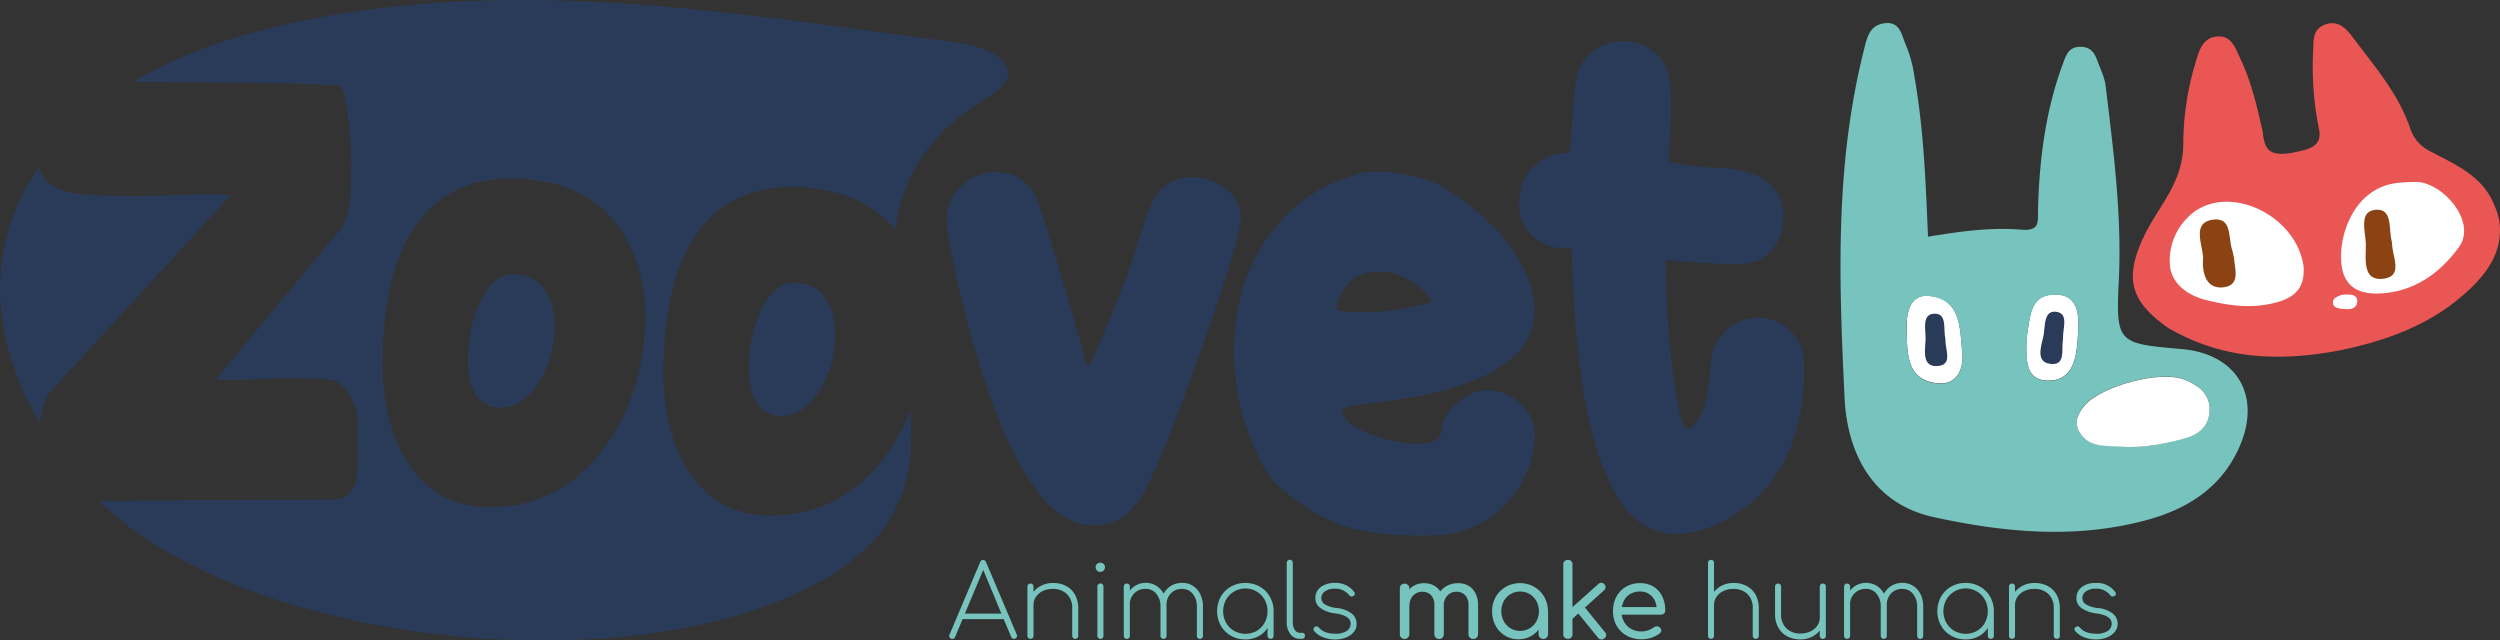
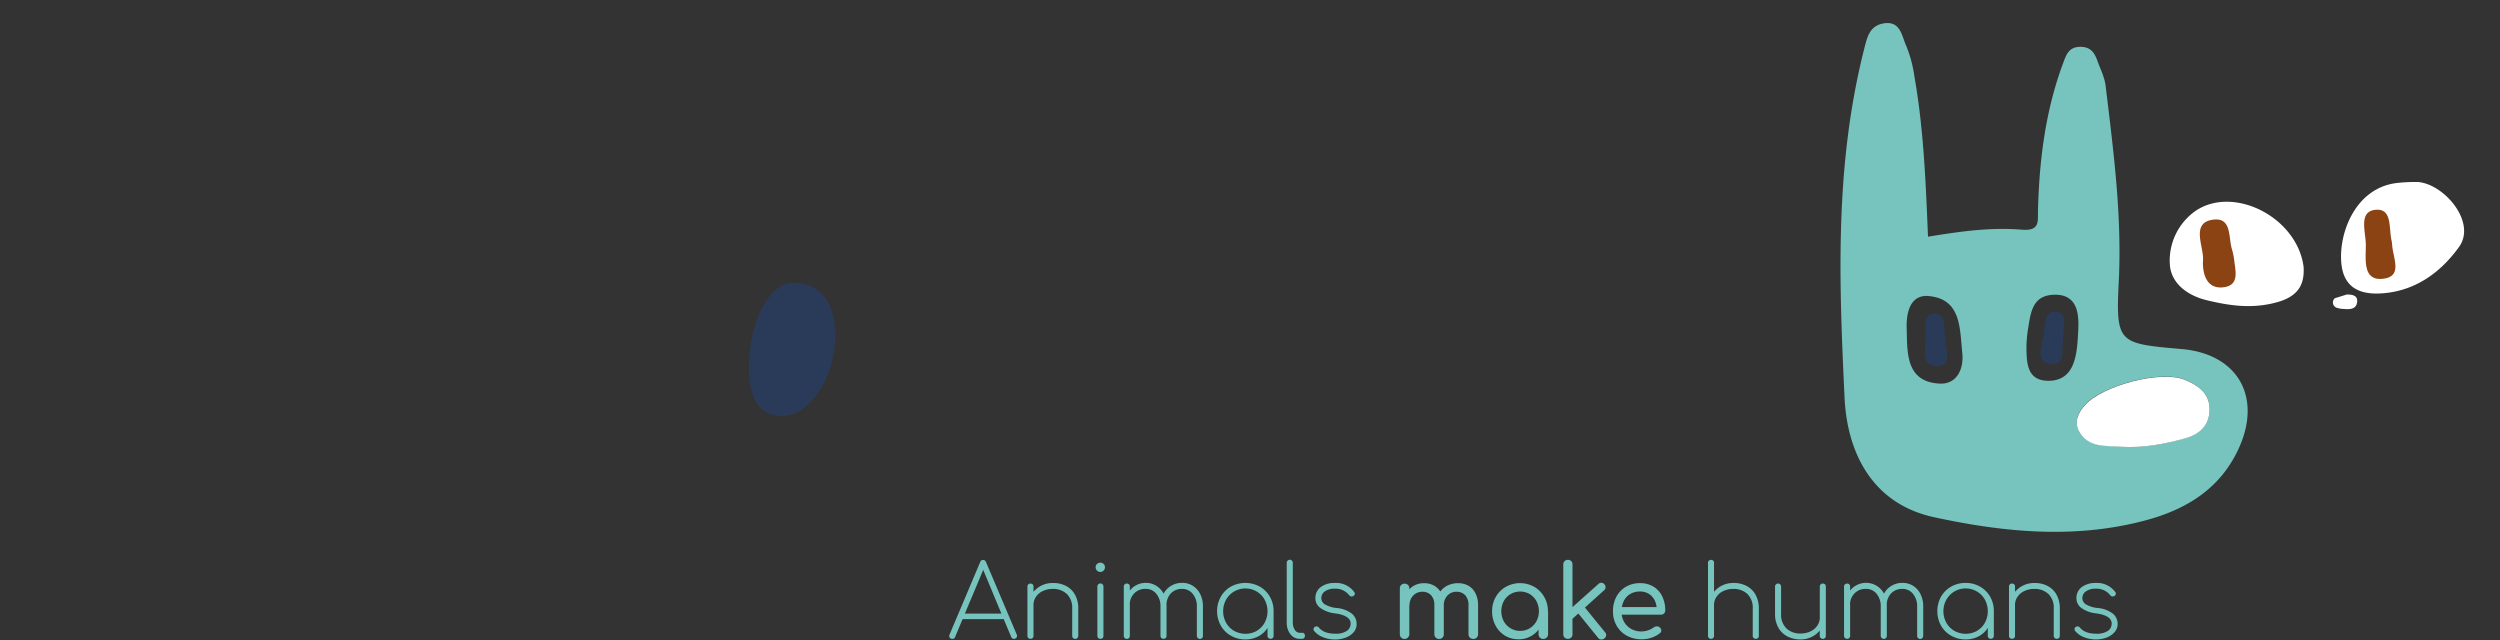
<svg xmlns="http://www.w3.org/2000/svg" id="Calque_1" data-name="Calque 1" viewBox="0 0 769.18 197.06">
  <rect x="0" y="0" width="769.18" height="197.06" fill="#333333" stroke="none" />
  <defs>
    <style>.cls-1{fill:#293b58}.cls-3{fill:#fff}.cls-5{fill:#76c4bd}</style>
  </defs>
-   <path class="cls-1" d="M160 84.92c-7.31.08-13.79 12.26-13.5 27.33.11 6.26 2.28 13.48 9.58 13.7 17.59.53 25.7-41.27 3.92-41.03zM19.1 119.84l54.43-59.35-2.9-.09c-10.64-.31-21.32.72-31.95.4L36 60.72c-9.19-.27-18.91-.44-21.65-8.65-15.53 22.56-16.12 50.49.34 78.61.56-4.57 1.88-8.61 4.41-10.84z" transform="translate(-2.49 -.52)" />
-   <path class="cls-1" d="M297.25 13.66C227.38 4.54 157.74-8.15 86.22 9c-16.55 4-30.81 9.65-42.64 16.66 15 .14 31.79.33 38.15.4.58 0 9.48.09 12.38.18 1.94.06 10.63.51 12.57.57a4.24 4.24 0 0 1 1.67 2.37 108.67 108.67 0 0 1 2.15 25c-.19 6.58.35 14.15-5.42 19.39l-36.15 43.7 2.32.07c8.32.25 16.86-.66 25.18-.41 1.35 0 6.57.39 7.73.43 5.2.93 8.46 8.19 8.33 12.83-.16 5 .08 10.07-.07 15.1-.13 4.25-1.59 7.89-5.88 8.92-10.82 0-57.75.34-73.52.41 45.13 44.73 166.13 57.7 223.61 23.74 24.13-14.26 27.48-32.29 25.9-51.53-7.19 18.42-22.14 33-43.95 32.31-25-.75-32.62-25.88-32-47 .59-19.37 4.89-43.54 25.11-51.58 11.55-4.63 34.7-3.88 46.26 10.71 1.9-15.11 9.15-29.15 28.68-41 13.75-8.44 1.23-15.22-9.38-16.61zM152.19 156.55c-25-.75-32.62-25.88-32-47 .58-19.37 4.89-43.54 25.11-51.58 11.77-4.72 35.6-3.86 46.92 11.54 6.73 9.15 9.1 19.66 8.77 30.68-.83 27.81-17.99 57.28-48.8 56.36z" transform="translate(-2.49 -.52)" />
  <path class="cls-1" d="M246.4 87.51c-7.31.08-13.79 12.26-13.5 27.32.11 6.27 2.28 13.49 9.58 13.71 17.58.53 25.69-41.28 3.92-41.03z" transform="translate(-2.49 -.52)" />
-   <path d="M722.9 108.22c10.47-2.25 24.1-6.06 35.61-15.39C764.49 88 770 82.22 771.31 75c.87-5 .15-8.2-2-12.71-3.67-7.87-11.66-11.29-18.91-15.13a12 12 0 0 1-6.4-7.24c-3.68-10.82-11.21-19.3-17.88-28.26-2-2.65-4.62-5.13-8.56-3.47-3.63 1.53-3.2 4.81-3.38 7.92A95.6 95.6 0 0 0 716 40.3c.86 4.32-1.74 5.82-5.92 6.73-1.2.25-1 .16-2.09.45-6.83 1.18-8.79-.44-9.3-6.33-1.64-7.27-3.45-15.3-6.86-22.48-1.57-3.31-2.7-7.22-7.11-6.93-4.63.31-5.7 4.58-6.76 8.18a86.14 86.14 0 0 0-3.73 24.65c0 12.09-7.38 19-11.84 28.12-6.59 13.52-4.43 20.55 7.2 28.74 15.69 9.06 32.28 10.83 53.31 6.79z" transform="translate(-2.49 -.52)" style="fill:#e95653" />
-   <path class="cls-3" d="M711.24 82.61c-2-15.24-21.41-25.09-33.14-17.27a18.66 18.66 0 0 0-8 16.7c.44 5.68 5.4 9.38 11.13 10.79 7.38 1.83 14.65 2.83 22.38.52 6.58-1.98 7.92-6.01 7.63-10.74zm28.91-25.81c-14 1.5-18.89 17.76-17 26.63 1.36 6.19 6.32 7.62 11.56 7.38 10.51-.48 18.6-6.28 24.38-14.35 5.36-7.49-4.39-19.16-12.56-19.94a51.24 51.24 0 0 0-6.38.28zm-19.3 35.48a1.73 1.73 0 0 0 .47 2.89 8.18 8.18 0 0 0 2.45.42c1.57.14 3.57.11 3.92-1.94.39-2.3-1.56-2.53-3.19-2.51a5.49 5.49 0 0 0-3.65 1.14z" transform="translate(-2.49 -.52)" />
+   <path class="cls-3" d="M711.24 82.61c-2-15.24-21.41-25.09-33.14-17.27a18.66 18.66 0 0 0-8 16.7c.44 5.68 5.4 9.38 11.13 10.79 7.38 1.83 14.65 2.83 22.38.52 6.58-1.98 7.92-6.01 7.63-10.74zm28.91-25.81c-14 1.5-18.89 17.76-17 26.63 1.36 6.19 6.32 7.62 11.56 7.38 10.51-.48 18.6-6.28 24.38-14.35 5.36-7.49-4.39-19.16-12.56-19.94a51.24 51.24 0 0 0-6.38.28zm-19.3 35.48a1.73 1.73 0 0 0 .47 2.89 8.18 8.18 0 0 0 2.45.42c1.57.14 3.57.11 3.92-1.94.39-2.3-1.56-2.53-3.19-2.51z" transform="translate(-2.49 -.52)" />
  <path d="M689.81 79.93a20.78 20.78 0 0 0-.64-2.81c-1.11-3.78 0-9.85-5.89-9-6.17.88-3.39 7-3 11.2.09.94-.06 1.89 0 2.84.22 4.07 2 7.33 6.4 6.74 4.63-.62 3.71-4.56 3.27-7.84-.02-.38-.08-.75-.14-1.13zm48.68-4a9.36 9.36 0 0 0-.2-1.49c-.87-3.82.28-9.84-4.9-9.37-5.37.48-3 6.87-3 10.85 0 4.37-1 11 5.14 10.38 6.34-.6 3.23-6.3 2.96-10.37z" transform="translate(-2.49 -.52)" style="fill:#8b4314" />
-   <path class="cls-3" d="M634.81 91.13c7.73 0 7.32 7.37 7 12.41-.36 6.13-1 14.35-9.49 14.06-5.24-.18-6.16-4-6.35-8.26a38.49 38.49 0 0 1 .51-8c.82-4.84 1.37-10.23 8.33-10.21zm-38.89.41c10 .92 9.55 9.92 10.31 17.42.56 5.41-1.93 9.81-7 9.51-10-.58-10-8.73-10.07-16.27-.31-5.2.89-11.2 6.76-10.66z" transform="translate(-2.49 -.52)" />
  <path class="cls-1" d="M637.17 105.27a7.27 7.27 0 0 0 .07-1.14c0-2.95 1.72-7.23-2.18-7.68s-3.26 4.62-3.89 7.57c-.69 3.22-2.42 7.93 2.21 8.45s3.35-4.13 3.79-7.2zm-36.11.15a7.1 7.1 0 0 0-.11-1.14c-.53-2.91.54-7.41-3.39-7.23s-2.48 5.08-2.63 8.09c-.16 3.29-1.11 8.23 3.54 8 4.81-.25 2.65-4.62 2.59-7.72z" transform="translate(-2.49 -.52)" />
  <path class="cls-5" d="M624.63 71.19c5.58.44 4.8-2.6 4.89-5.92.4-15.52 2.29-30.77 7.78-45.44 1-2.76 1.86-4.95 5.43-4.9 3.09.05 4.21 1.93 5.07 4.29.92 2.54 2.21 5.06 2.53 7.68 2.37 19.76 5 39.45 4.08 59.51-1 19.76-.44 19.79 19.29 21.5 17.19 1.48 24.74 14.57 17.72 30.28-5.69 12.74-16.41 19.16-29 22.48-21.66 5.74-43.34 3.64-64.79-1-19.28-4.15-26.83-20.09-27.62-36.77-1.7-35.8-3.09-71.13 6-107.19.94-3.7 1.64-7.27 6.05-8 5.22-.85 5.54 3.94 6.92 6.92a38.76 38.76 0 0 1 2.55 9.62c2.79 15.75 3.47 32.36 4.15 49.09 9.91-1.6 18.92-2.95 28.95-2.15zm50.2 64.15c4.47-1.25 7.56-4.24 7.49-9.08s-3.77-7.38-7.81-9c-7.35-2.87-25.08 1.83-30.48 7.76-2.21 2.42-3.48 5.27-1.84 8.19 2.86 5.08 8.18 4.3 12.95 4.67 6.73.49 13.27-.74 19.69-2.54zm-75.61-16.8c5.07.29 7.57-4.1 7-9.52-.77-7.49-.31-16.49-10.31-17.41-5.87-.54-7.07 5.42-6.76 10.66.12 7.53.08 15.73 10.07 16.27zm33.12-.87c8.48.29 9.13-7.93 9.49-14.06.3-5 .71-12.39-7-12.41-7 0-7.52 5.37-8.32 10.19a38.44 38.44 0 0 0-.5 8c.17 4.28 1.09 8.1 6.33 8.28z" transform="translate(-2.49 -.52)" />
  <path class="cls-3" d="M674.51 117.31c4 1.57 7.74 4.06 7.81 9s-3 7.83-7.49 9.08c-6.42 1.8-13 3-19.69 2.59-4.77-.37-10.09.41-12.95-4.67-1.64-2.92-.37-5.77 1.84-8.19 5.4-5.98 23.13-10.68 30.48-7.81z" transform="translate(-2.49 -.52)" />
-   <path class="cls-1" d="M370 55.1a16.64 16.64 0 0 1 10.2 4 11.14 11.14 0 0 1 4 9.57 5.79 5.79 0 0 1-.18.92 5.79 5.79 0 0 0-.2 1.19q-1.55 8.74-12.4 39.15T355 151q-6 11.7-16.89 11.11h-.27q-16.52-.89-30.27-38.23a328.94 328.94 0 0 1-9.47-32.44q-4.6-18.83-4.28-24.68.28-5.32 5.05-9.48a14.23 14.23 0 0 1 10.36-3.85q8 .44 11.65 7 1 1.4 7.11 21.62t8.54 30c.14.72.39 1.09.74 1.11q.79 0 6-13 7-16.71 9.37-25.14 2.92-9.73 5-13.36a13 13 0 0 1 5.36-5.34 15.21 15.21 0 0 1 7-1.22zm58.31-1.67A46.84 46.84 0 0 1 444.42 57a59.77 59.77 0 0 1 11.21 7.55A69.71 69.71 0 0 1 465.9 74.7q9.24 12 8.67 22.64a17.85 17.85 0 0 1-3.46 9.7q-10.11 13.35-45.29 17.33-10.21 1-10.28 2.38a2.32 2.32 0 0 0 .21 1.08q.88 3.26 7.82 6A41.93 41.93 0 0 0 436.9 137q5.6.3 7.82-1.45c.92-.48 1.44-1.79 1.55-3.92q.15-2.67 3.39-6a17.06 17.06 0 0 1 6.79-4.44 11 11 0 0 1 4.31-.57 15.13 15.13 0 0 1 8.38 3.13 12.87 12.87 0 0 1 5 6.94 17.16 17.16 0 0 1 .51 5.37 29.49 29.49 0 0 1-3.59 12.1 30.76 30.76 0 0 1-8 10 32.53 32.53 0 0 1-12 6.17q-5.82 1.42-17 .82a76.09 76.09 0 0 1-17.36-2.54 50.43 50.43 0 0 1-13.91-7.16 49.76 49.76 0 0 1-8.57-7 33.74 33.74 0 0 1-5.26-9 73.62 73.62 0 0 1-6.69-34.56q1.35-25 18.2-40.16 7.59-7.08 19.81-10.69 2.44-.91 8.03-.61zm-.59 30.7q-10.38-.57-13.6 9.42c-.43 1.4-.52 2.2-.26 2.39a12.11 12.11 0 0 0 3.58.46 69.27 69.27 0 0 0 22-2l3.79-.87-1.72-2.53a20 20 0 0 0-6.16-4.61 17 17 0 0 0-7.63-2.26zm74.8-70.89a14.53 14.53 0 0 1 12.18 7.07q2.22 3.33 1.77 16.66L516 50.31l3.7.73a104.52 104.52 0 0 0 12.3 1.19q13.32.72 17.47 7.89a13.62 13.62 0 0 1 1.67 7.88q-.48 8.79-7.63 12.68-3 1.44-10.21 1.06l-5.86-.32-12.51-.94.27 9.9a246.46 246.46 0 0 0 2.39 27.51q2 14.41 3.89 14.51 2.94.15 5.47-7.19a45 45 0 0 0 1.64-10.6q.36-6.66 2.94-10 4.9-6.69 12.63-6.27T556 105.9q2 3 1.49 12.1-1.62 29.83-22.83 41.79-9.65 5.36-17.37 4.94-9.32-.49-15.3-8.57-13.68-18.65-15.65-71.38L486 77l-3.73-.2a12.5 12.5 0 0 1-6.67-2.5 14.06 14.06 0 0 1-4.67-5.3 14.25 14.25 0 0 1-1-6.46q.38-6.93 3.74-10 5.08-5.07 10.15-4.79c.89 0 1.45-.5 1.69-1.65s.51-4.56.82-10.24q.56-10.4 2.11-14.31a12.53 12.53 0 0 1 5.95-6.36 13.7 13.7 0 0 1 8.13-1.95z" transform="translate(-2.49 -.52)" />
  <path class="cls-5" d="M315.41 196.14a.86.86 0 0 1-.28.65.88.88 0 0 1-.65.28.86.86 0 0 1-.87-.59L311.3 191h-12.65l-2.3 5.5a.85.85 0 0 1-.87.59.86.86 0 0 1-.69-.28.91.91 0 0 1-.25-.65.77.77 0 0 1 .1-.4l9.42-22.3a.9.9 0 0 1 .9-.66.94.94 0 0 1 .9.66l9.46 22.3a.87.87 0 0 1 .09.38zm-16.05-6.84h11.23L305 175.86zm31.08-8.52a6.67 6.67 0 0 1 2.8 2.72 8.48 8.48 0 0 1 1 4.27v8.37a.9.9 0 0 1-.26.67.93.93 0 0 1-1.6-.67v-8.37a5.88 5.88 0 0 0-1.67-4.51 6.09 6.09 0 0 0-4.33-1.55 6.87 6.87 0 0 0-3 .64 5 5 0 0 0-2.13 1.77 4.33 4.33 0 0 0-.78 2.5v9.52a1 1 0 0 1-.25.67.94.94 0 0 1-.69.26.91.91 0 0 1-.93-.93V181a.89.89 0 0 1 .93-.93.93.93 0 0 1 .69.25 1 1 0 0 1 .25.68v1.62a7.36 7.36 0 0 1 2.58-2 7.66 7.66 0 0 1 3.33-.73 8.52 8.52 0 0 1 4.06.89zm9.56-4.71a1.46 1.46 0 0 1-.41-1 1.3 1.3 0 0 1 .44-1.05 1.52 1.52 0 0 1 1-.38 1.47 1.47 0 0 1 1 .38 1.32 1.32 0 0 1 .42 1.05 1.42 1.42 0 0 1-.42 1 1.46 1.46 0 0 1-1.05.42 1.4 1.4 0 0 1-.98-.42zm.39 20.74a.9.9 0 0 1-.27-.67V181a.88.88 0 0 1 .27-.68.93.93 0 0 1 1.6.68v15.15a.93.93 0 0 1-.25.67 1 1 0 0 1-1.35 0zm29.13-16.03a6.24 6.24 0 0 1 2.27 2.59 8.53 8.53 0 0 1 .81 3.78v9a.93.93 0 0 1-.25.67.95.95 0 0 1-1.62-.67v-9a5.92 5.92 0 0 0-1.27-3.92 4.09 4.09 0 0 0-3.27-1.52 4.59 4.59 0 0 0-3.51 1.43 5.13 5.13 0 0 0-1.28 3.79v9.21a.93.93 0 0 1-.25.67.9.9 0 0 1-.68.26.89.89 0 0 1-.93-.93v-9a5.93 5.93 0 0 0-1.28-3.92 4.08 4.08 0 0 0-3.26-1.52 4.69 4.69 0 0 0-4.89 4.91v9.52a1 1 0 0 1-.24.67.94.94 0 0 1-1.62-.67V181a.91.91 0 0 1 .26-.68 1 1 0 0 1 1.36 0 .94.94 0 0 1 .24.68v1.22a6 6 0 0 1 2.15-1.74 6.09 6.09 0 0 1 2.74-.63 6 6 0 0 1 3.23.89 6.36 6.36 0 0 1 2.27 2.44 6.22 6.22 0 0 1 2.33-2.44 6.49 6.49 0 0 1 3.36-.89 6 6 0 0 1 3.33.93zm20.56.22a8.34 8.34 0 0 1 3.12 3.12 8.8 8.8 0 0 1 1.14 4.45v7.56a1 1 0 0 1-.25.67.94.94 0 0 1-.69.26.91.91 0 0 1-.93-.93v-2.43a7.2 7.2 0 0 1-2.81 2.6 8.47 8.47 0 0 1-4 .95 8.8 8.8 0 0 1-4.45-1.14 8.13 8.13 0 0 1-3.12-3.12 9.2 9.2 0 0 1 0-8.87 8.27 8.27 0 0 1 3.12-3.12 9.27 9.27 0 0 1 8.87 0zm-.94 13.61a6.56 6.56 0 0 0 2.44-2.49 7.51 7.51 0 0 0 0-7.09 6.61 6.61 0 0 0-2.44-2.51 6.83 6.83 0 0 0-9.42 2.51 7.43 7.43 0 0 0 0 7.09 6.68 6.68 0 0 0 2.46 2.49 7.18 7.18 0 0 0 7 0zm10.37 1.03a5.79 5.79 0 0 1-1.13-3.7v-18.22a.94.94 0 0 1 .26-.69.93.93 0 0 1 1.61.69v18.22a4.23 4.23 0 0 0 .6 2.35 1.84 1.84 0 0 0 1.57.92h.78a.7.7 0 0 1 .56.25 1 1 0 0 1 .22.68 1 1 0 0 1-.25.67.94.94 0 0 1-.69.26h-.62a3.54 3.54 0 0 1-2.91-1.43zm10.16.98a6.68 6.68 0 0 1-2.83-1.94.81.81 0 0 1-.22-.56.85.85 0 0 1 .4-.72.84.84 0 0 1 .53-.15.89.89 0 0 1 .72.34c1 1.26 2.7 1.9 5 1.9a6.09 6.09 0 0 0 3.62-.87 2.67 2.67 0 0 0 1.16-2.24q0-2.46-4.75-3.14a9.52 9.52 0 0 1-4.56-1.65 3.62 3.62 0 0 1-1.54-2.93 4.17 4.17 0 0 1 1.66-3.53 7 7 0 0 1 4.34-1.25 6.86 6.86 0 0 1 5.94 2.79.78.78 0 0 1 .19.53.84.84 0 0 1-.5.72 1.47 1.47 0 0 1-.46.12.92.92 0 0 1-.78-.4 5.33 5.33 0 0 0-4.45-2 5 5 0 0 0-3 .82 2.47 2.47 0 0 0-1.12 2 2.31 2.31 0 0 0 1.08 2 8.94 8.94 0 0 0 3.59 1.12 9 9 0 0 1 4.74 1.75 4.05 4.05 0 0 1 1.45 3.13A3.82 3.82 0 0 1 419 195a6 6 0 0 1-2.44 1.68 9.25 9.25 0 0 1-3.33.59 9.86 9.86 0 0 1-3.56-.65zm24.97.48a1.4 1.4 0 0 1-1.06-.42 1.43 1.43 0 0 1-.4-1v-14.13a1.42 1.42 0 0 1 .4-1.05 1.58 1.58 0 0 1 2.12 0 1.42 1.42 0 0 1 .4 1.05v14.09a1.43 1.43 0 0 1-.4 1 1.4 1.4 0 0 1-1.06.46zm10.57 0a1.38 1.38 0 0 1-1-.42 1.43 1.43 0 0 1-.41-1v-8.92a4.34 4.34 0 0 0-1-3.1 3.57 3.57 0 0 0-2.68-1.07 3.76 3.76 0 0 0-2.83 1.17 4.11 4.11 0 0 0-1.12 3h-1.9a7.7 7.7 0 0 1 .84-3.53 6.06 6.06 0 0 1 2.24-2.41 6.2 6.2 0 0 1 3.27-.87 6.32 6.32 0 0 1 3.19.8 5.47 5.47 0 0 1 2.14 2.34 8.09 8.09 0 0 1 .76 3.67v8.92a1.46 1.46 0 0 1-.39 1 1.33 1.33 0 0 1-1.11.42zm10.51 0a1.42 1.42 0 0 1-1-.42 1.4 1.4 0 0 1-.42-1v-8.92a4.34 4.34 0 0 0-1-3.1 3.57 3.57 0 0 0-2.68-1.07 3.66 3.66 0 0 0-2.81 1.18 4.29 4.29 0 0 0-1.11 3.05h-2.42a7.22 7.22 0 0 1 .87-3.58 6.25 6.25 0 0 1 2.42-2.42 7.15 7.15 0 0 1 3.55-.87 6.32 6.32 0 0 1 3.19.8 5.57 5.57 0 0 1 2.16 2.34 8 8 0 0 1 .78 3.67v8.92a1.43 1.43 0 0 1-.41 1 1.4 1.4 0 0 1-1.12.42zm13.94.1a7.83 7.83 0 0 1-4.14-1.12 8 8 0 0 1-2.89-3.08 9.11 9.11 0 0 1-1.06-4.42 8.6 8.6 0 0 1 1.14-4.43 8.42 8.42 0 0 1 3.08-3.08 9 9 0 0 1 8.75 0 8.43 8.43 0 0 1 3.06 3.1 8.57 8.57 0 0 1 1.14 4.41l-1.12.25a8.72 8.72 0 0 1-1 4.26 7.93 7.93 0 0 1-2.83 3 7.62 7.62 0 0 1-4.13 1.11zm.49-2.58a5.55 5.55 0 0 0 3-.8 5.86 5.86 0 0 0 2.06-2.16 6.68 6.68 0 0 0 0-6.19 5.86 5.86 0 0 0-2.06-2.16 5.9 5.9 0 0 0-5.9 0 5.7 5.7 0 0 0-2.09 2.16 6.68 6.68 0 0 0 0 6.19 5.7 5.7 0 0 0 2.09 2.16 5.58 5.58 0 0 0 2.9.8zm7.13 2.48a1.42 1.42 0 0 1-1-.42 1.4 1.4 0 0 1-.42-1v-4.98l.6-3 2.33.9v7.06a1.43 1.43 0 0 1-.41 1 1.39 1.39 0 0 1-1.1.44zm7.58-.03a1.37 1.37 0 0 1-1-.39 1.36 1.36 0 0 1-.39-1v-21.5a1.34 1.34 0 0 1 1.4-1.4 1.33 1.33 0 0 1 1.43 1.4v21.49a1.39 1.39 0 0 1-.38 1 1.42 1.42 0 0 1-1.06.4zm1.25-6-1.78-2 9.93-8.86a1.29 1.29 0 0 1 .94-.39 1.18 1.18 0 0 1 .89.45 1.31 1.31 0 0 1 .39.95 1.25 1.25 0 0 1-.45.91zm10 5.88a1.4 1.4 0 0 1-1 .32 1.29 1.29 0 0 1-.93-.51l-6.5-8 2-1.87 6.66 8.18a1.22 1.22 0 0 1 .32 1 1.37 1.37 0 0 1-.54.85zm11.42.25a9.17 9.17 0 0 1-4.54-1.11 8 8 0 0 1-3.11-3.05 8.82 8.82 0 0 1-1.12-4.46 9.28 9.28 0 0 1 1.06-4.49 7.84 7.84 0 0 1 2.94-3.05 8.4 8.4 0 0 1 4.31-1.1 7.77 7.77 0 0 1 4.15 1.07 7 7 0 0 1 2.69 3 9.72 9.72 0 0 1 .93 4.34 1.21 1.21 0 0 1-.37.92 1.33 1.33 0 0 1-1 .36h-12.72v-2.33h12.79l-1.31.9a6.75 6.75 0 0 0-.62-2.94 5 5 0 0 0-1.77-2 5 5 0 0 0-2.77-.75 5.78 5.78 0 0 0-3.07.8 5.05 5.05 0 0 0-1.95 2.19 7.2 7.2 0 0 0-.67 3.17 6.23 6.23 0 0 0 .79 3.16 5.78 5.78 0 0 0 2.18 2.18 6.36 6.36 0 0 0 3.18.79 6.28 6.28 0 0 0 2.07-.37 6.13 6.13 0 0 0 1.7-.88 1.71 1.71 0 0 1 .93-.32 1.29 1.29 0 0 1 .87.29 1.39 1.39 0 0 1 .53.95 1 1 0 0 1-.47.89 8.23 8.23 0 0 1-2.61 1.38 9.13 9.13 0 0 1-3.02.46zm32.3-16.42a6.73 6.73 0 0 1 2.8 2.72 8.59 8.59 0 0 1 1 4.27v8.37a.89.89 0 0 1-.93.93.92.92 0 0 1-.67-.26.9.9 0 0 1-.27-.67v-8.37a5.87 5.87 0 0 0-1.66-4.51 6.13 6.13 0 0 0-4.34-1.55 6.87 6.87 0 0 0-3 .64 5.16 5.16 0 0 0-2.13 1.77 4.33 4.33 0 0 0-.78 2.5v9.52a.93.93 0 0 1-.25.67.9.9 0 0 1-.68.26.94.94 0 0 1-.67-.26.9.9 0 0 1-.26-.67v-22.42a.9.9 0 0 1 .26-.69 1 1 0 0 1 .67-.25.86.86 0 0 1 .93.94v8.89a7.54 7.54 0 0 1 2.58-2 7.73 7.73 0 0 1 3.33-.73 8.53 8.53 0 0 1 4.07.9zm24.17-.47a1 1 0 0 1 .25.68v15.15a1 1 0 0 1-.25.67.95.95 0 0 1-1.62-.67v-1.62a7.36 7.36 0 0 1-2.58 2 7.55 7.55 0 0 1-3.33.73 8.7 8.7 0 0 1-4.06-.93 6.71 6.71 0 0 1-2.79-2.72 8.52 8.52 0 0 1-1-4.28V181a.86.86 0 0 1 .26-.66.93.93 0 0 1 1.6.66v8.37a5.91 5.91 0 0 0 1.66 4.51 6.09 6.09 0 0 0 4.34 1.55 7 7 0 0 0 3-.63 5.13 5.13 0 0 0 2.13-1.78 4.3 4.3 0 0 0 .78-2.5V181a.88.88 0 0 1 .27-.68 1 1 0 0 1 1.35 0zm27.13.47a6.24 6.24 0 0 1 2.27 2.59 8.53 8.53 0 0 1 .81 3.78v9a1 1 0 0 1-.25.67.94.94 0 0 1-1.62-.67v-9a5.93 5.93 0 0 0-1.28-3.92 4.08 4.08 0 0 0-3.26-1.52 4.63 4.63 0 0 0-3.52 1.43 5.13 5.13 0 0 0-1.27 3.79v9.21a.93.93 0 0 1-.25.67.95.95 0 0 1-1.62-.67v-9a5.92 5.92 0 0 0-1.27-3.92 4.09 4.09 0 0 0-3.27-1.52 4.69 4.69 0 0 0-4.88 4.91v9.52a.93.93 0 0 1-.25.67.9.9 0 0 1-.68.26.92.92 0 0 1-.67-.26.9.9 0 0 1-.27-.67V181a.88.88 0 0 1 .27-.68.91.91 0 0 1 .67-.25.89.89 0 0 1 .68.25.91.91 0 0 1 .25.68v1.22a6 6 0 0 1 2.15-1.74 6.29 6.29 0 0 1 6 .26 6.36 6.36 0 0 1 2.27 2.44 6.22 6.22 0 0 1 2.33-2.44 6.47 6.47 0 0 1 3.36-.89 6 6 0 0 1 3.3.93zm20.55.22a8.3 8.3 0 0 1 3.13 3.12 8.9 8.9 0 0 1 1.13 4.45v7.56a.93.93 0 0 1-.25.67.9.9 0 0 1-.68.26.89.89 0 0 1-.93-.93v-2.43a7.29 7.29 0 0 1-2.82 2.6 8.4 8.4 0 0 1-4 .95 8.8 8.8 0 0 1-4.45-1.14 8.16 8.16 0 0 1-3.13-3.12 9.27 9.27 0 0 1 0-8.87 8.3 8.3 0 0 1 3.13-3.12 8.79 8.79 0 0 1 4.45-1.13 8.7 8.7 0 0 1 4.42 1.13zm-.93 13.61a6.56 6.56 0 0 0 2.44-2.49 7.51 7.51 0 0 0 0-7.09 6.61 6.61 0 0 0-2.44-2.51 6.81 6.81 0 0 0-9.42 2.51 7.36 7.36 0 0 0 0 7.09 6.73 6.73 0 0 0 2.45 2.49 7.2 7.2 0 0 0 7 0zm21.69-13.83a6.73 6.73 0 0 1 2.8 2.72 8.59 8.59 0 0 1 1 4.27v8.37a.89.89 0 0 1-.93.93.92.92 0 0 1-.67-.26.9.9 0 0 1-.27-.67v-8.37a5.87 5.87 0 0 0-1.66-4.51 6.12 6.12 0 0 0-4.34-1.55 6.87 6.87 0 0 0-3 .64 5.16 5.16 0 0 0-2.13 1.77 4.33 4.33 0 0 0-.78 2.5v9.52a.93.93 0 0 1-.25.67.9.9 0 0 1-.68.26.89.89 0 0 1-.93-.93V181a.91.91 0 0 1 .26-.68.93.93 0 0 1 .67-.25.89.89 0 0 1 .68.25.91.91 0 0 1 .25.68v1.62a7.54 7.54 0 0 1 2.58-2 7.73 7.73 0 0 1 3.33-.73 8.53 8.53 0 0 1 4.07.89zm11.37 15.84a6.68 6.68 0 0 1-2.83-1.94.81.81 0 0 1-.22-.56.85.85 0 0 1 .4-.72.84.84 0 0 1 .53-.15.89.89 0 0 1 .72.34c1 1.26 2.7 1.9 5 1.9a6.1 6.1 0 0 0 3.63-.87 2.69 2.69 0 0 0 1.16-2.24q0-2.46-4.75-3.14a9.52 9.52 0 0 1-4.56-1.65 3.62 3.62 0 0 1-1.54-2.93 4.17 4.17 0 0 1 1.66-3.53 7 7 0 0 1 4.34-1.25 6.88 6.88 0 0 1 5.94 2.79.78.78 0 0 1 .19.53.84.84 0 0 1-.5.72 1.45 1.45 0 0 1-.47.12.92.92 0 0 1-.77-.4 5.33 5.33 0 0 0-4.45-2 5 5 0 0 0-3 .82 2.47 2.47 0 0 0-1.12 2 2.31 2.31 0 0 0 1.08 2 8.94 8.94 0 0 0 3.59 1.12 9 9 0 0 1 4.74 1.75 4.05 4.05 0 0 1 1.45 3.13 3.82 3.82 0 0 1-.92 2.52 6 6 0 0 1-2.44 1.68 9.25 9.25 0 0 1-3.33.59 9.86 9.86 0 0 1-3.53-.63z" transform="translate(-2.49 -.52)" />
</svg>